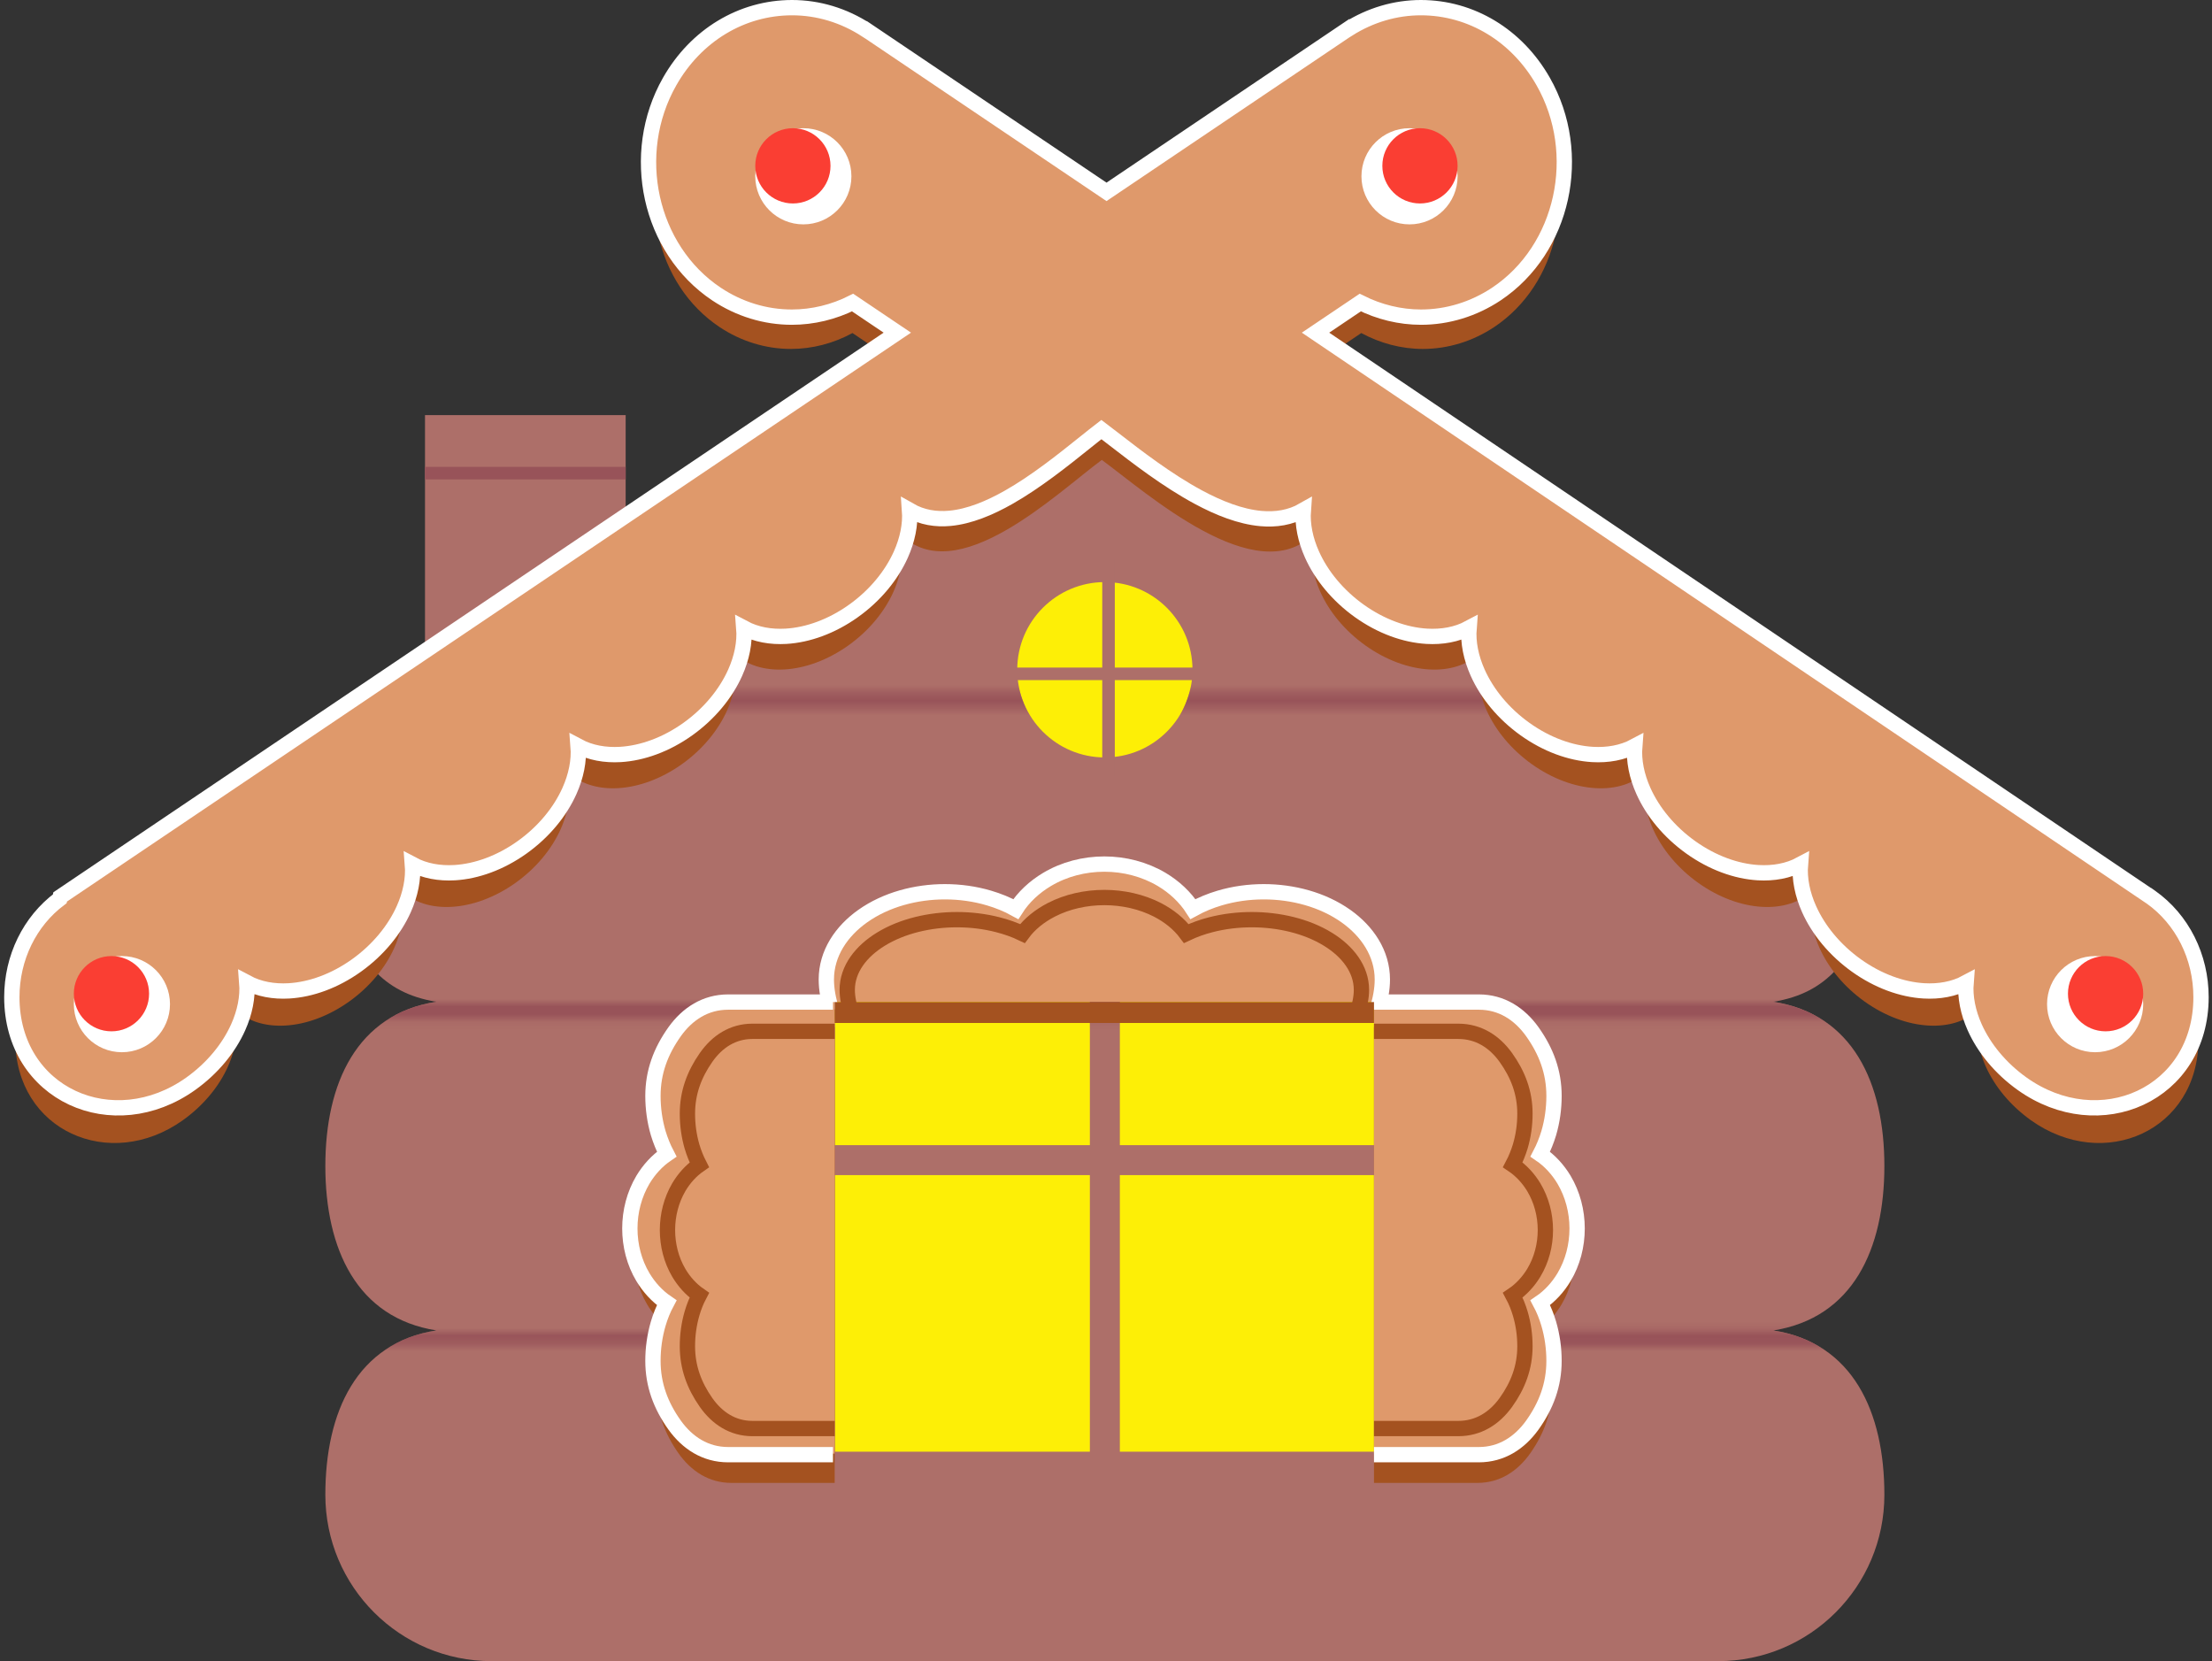
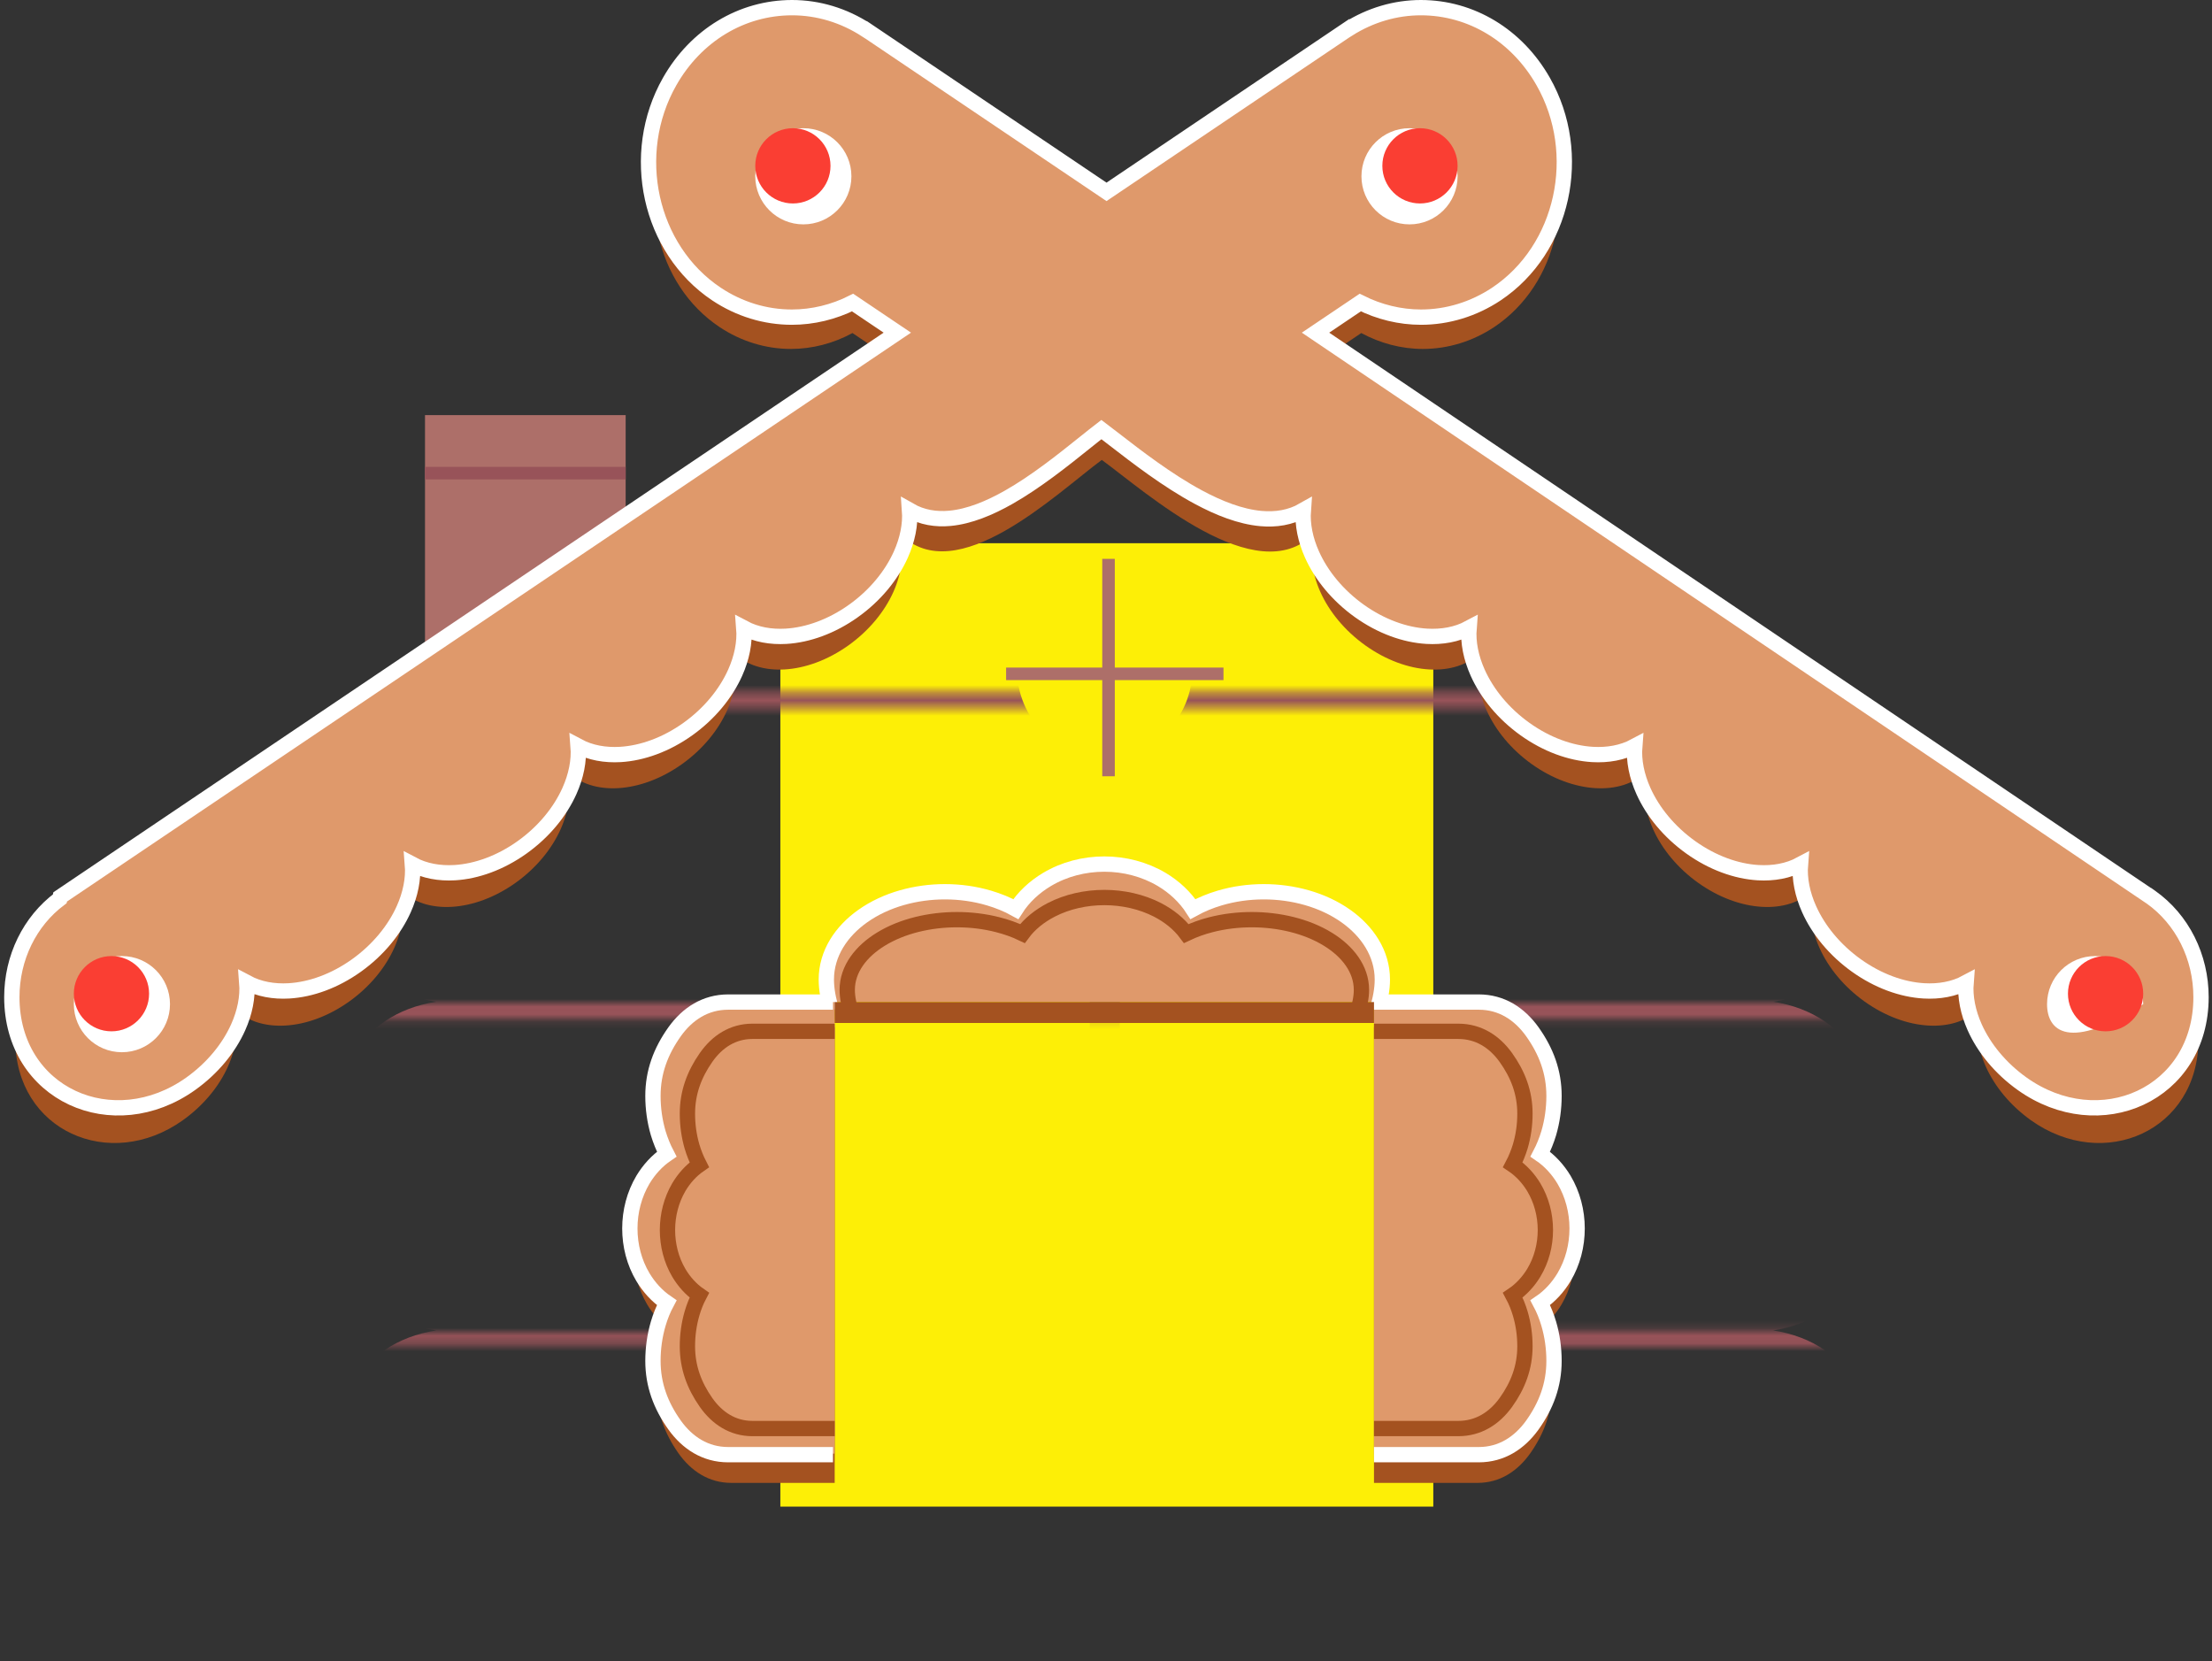
<svg xmlns="http://www.w3.org/2000/svg" width="289" height="217" viewBox="0 0 289 217" fill="none">
  <rect x="0" y="0" width="289" height="217" fill="#333333" stroke="none" />
  <path fill-rule="evenodd" clip-rule="evenodd" d="M55.527 96.393H81.744V54.228H55.527V96.393Z" fill="#AD6F69" />
  <path fill-rule="evenodd" clip-rule="evenodd" d="M101.953 70.962H187.262V196.813H101.953V70.962Z" fill="#FDEF06" />
-   <path fill-rule="evenodd" clip-rule="evenodd" d="M44.406 118.619C46.682 125.021 49.779 129.722 57.013 130.86C46.623 132.493 42.506 141.478 42.506 152.323C42.506 163.169 46.623 172.164 57.013 173.796C46.623 175.429 42.506 184.414 42.506 195.27C42.506 207.273 52.243 217 64.237 217C64.276 217 64.326 217 64.365 217H224.336C224.376 217 224.426 217 224.465 217C236.468 217 246.196 207.273 246.196 195.27C246.196 184.424 242.079 175.429 231.689 173.796C242.079 172.164 246.196 163.179 246.196 152.323C246.196 141.478 242.079 132.483 231.689 130.86C238.843 129.732 241.96 125.12 244.226 118.817L244.761 103.133L143.629 45.481L47.246 103.835L44.396 118.609L44.406 118.619ZM144.351 76.039C150.674 76.039 155.8 81.165 155.8 87.488C155.8 93.811 150.674 98.947 144.351 98.947C138.028 98.947 132.902 93.821 132.902 87.488C132.902 81.165 138.028 76.039 144.351 76.039ZM146.31 130.513V149.592H179.648V153.511H146.31V189.639H179.658V130.513H146.31ZM142.392 189.639V153.511H109.054V189.639H142.392ZM109.054 149.592H142.392V130.513H109.054V149.592Z" fill="#AD6F69" />
  <mask id="mask0" maskUnits="userSpaceOnUse" x="34" y="90" width="220" height="86">
    <path fill-rule="evenodd" clip-rule="evenodd" d="M249.783 90.388H34.516V92.527H249.783V90.388ZM34.516 131.017H249.782V133.156H34.516V131.017ZM253.346 173.785H154.979V175.923H253.346V173.785ZM108.234 174.051H34.498V175.689H108.234V174.051Z" fill="#985359" />
  </mask>
  <g mask="url(#mask0)">
    <path fill-rule="evenodd" clip-rule="evenodd" d="M44.386 118.619C46.662 125.021 49.76 129.722 56.993 130.86C46.603 132.493 42.486 141.478 42.486 152.323C42.486 163.169 46.603 172.164 56.993 173.796C46.603 175.429 42.486 184.414 42.486 195.27C42.486 207.273 52.224 217 64.217 217C64.257 217 64.306 217 64.346 217H224.317C224.356 217 224.406 217 224.445 217C236.448 217 246.176 207.273 246.176 195.27C246.176 184.424 242.059 175.429 231.669 173.796C242.059 172.164 246.176 163.179 246.176 152.323C246.176 141.478 242.059 132.483 231.669 130.86C238.823 129.732 241.94 125.12 244.207 118.817L244.741 103.133L143.609 45.481L47.226 103.835L44.376 118.609L44.386 118.619ZM144.331 76.039C150.654 76.039 155.78 81.165 155.78 87.488C155.78 93.811 150.654 98.947 144.331 98.947C138.008 98.947 132.882 93.821 132.882 87.488C132.882 81.165 138.008 76.039 144.331 76.039ZM146.29 130.513V149.592H179.628V153.511H146.29V189.639H179.638V130.513H146.29ZM142.372 189.639V153.511H109.034V189.639H142.372ZM109.034 149.592H142.372V130.513H109.034V149.592Z" fill="#985359" />
  </g>
  <path fill-rule="evenodd" clip-rule="evenodd" d="M281.044 123.48L280.994 123.253L170.254 48.621L177.853 43.505C180.327 44.85 183.108 45.583 185.888 45.583C189.174 45.583 192.4 44.593 195.22 42.723C203.582 37.142 206.204 25.228 201.048 16.173C197.783 10.424 192.103 6.99 185.869 6.99C182.583 6.99 179.357 7.99 176.537 9.86C176.428 9.929 176.32 10.008 176.23 10.078L176.221 10.068L144.624 31.363L113.028 10.068L113.008 10.078C112.909 10.008 112.81 9.929 112.701 9.86C109.891 7.99 106.665 6.99 103.37 6.99C97.126 6.99 91.446 10.424 88.18 16.173C83.025 25.238 85.647 37.142 94.009 42.723C96.819 44.593 100.045 45.583 103.34 45.583C106.121 45.583 108.901 44.86 111.375 43.505L118.975 48.621L8.234 123.253L8.185 123.48C4.316 126.211 2 130.803 2 135.8C2 147.704 14.34 153.147 23.889 146.339C29.312 142.47 31.983 136.354 30.4 131.98L30.667 131.792C33.873 135.008 40.197 134.702 45.62 130.833C51.042 126.963 53.714 120.848 52.131 116.474L52.398 116.286C55.604 119.502 61.927 119.195 67.36 115.326C72.783 111.457 75.454 105.342 73.871 100.968L74.138 100.78C77.344 103.996 83.668 103.689 89.1 99.82C94.523 95.951 97.195 89.835 95.612 85.462L95.879 85.274C99.085 88.49 105.408 88.183 110.841 84.314C116.264 80.445 118.935 74.329 117.352 69.955L117.619 69.767C124.962 77.13 137.994 64.483 143.951 60.08C149.75 64.325 164.158 77.248 171.609 69.767L171.876 69.955C170.293 74.329 172.965 80.445 178.388 84.314C183.81 88.183 190.144 88.49 193.35 85.274L193.617 85.462C192.034 89.835 194.705 95.951 200.128 99.82C205.551 103.689 211.884 103.996 215.09 100.78L215.357 100.968C213.774 105.342 216.446 111.457 221.869 115.326C227.291 119.195 233.624 119.502 236.831 116.286L237.098 116.474C235.515 120.848 238.186 126.963 243.609 130.833C249.032 134.702 255.365 135.008 258.561 131.792L258.828 131.98C257.245 136.354 259.917 142.47 265.34 146.339C274.889 153.147 287.229 147.704 287.229 135.8C287.229 130.813 284.923 126.211 281.054 123.48H281.044Z" fill="#A45220" />
  <path d="M111.395 39.523L117.235 43.455L8.195 116.941L7.862 117.165L7.808 117.411C3.869 120.352 1.546 125.119 1.546 130.264C1.546 136.57 4.835 141.247 9.455 143.405C14.06 145.555 19.891 145.16 24.923 141.572L24.923 141.572C27.758 139.55 29.892 136.928 31.113 134.207C31.979 132.276 32.399 130.257 32.245 128.355C33.849 129.213 35.767 129.559 37.768 129.439C40.626 129.269 43.728 128.154 46.562 126.132C49.396 124.109 51.531 121.487 52.751 118.767C53.617 116.836 54.038 114.816 53.883 112.915C55.488 113.772 57.405 114.118 59.408 113.999C62.267 113.829 65.371 112.713 68.209 110.692L68.21 110.691C71.045 108.669 73.179 106.047 74.399 103.326C75.265 101.395 75.686 99.376 75.532 97.474C77.136 98.332 79.054 98.677 81.056 98.558C83.915 98.388 87.019 97.273 89.858 95.251L89.858 95.251C92.693 93.228 94.827 90.606 96.048 87.885C96.914 85.955 97.335 83.935 97.18 82.034C98.785 82.891 100.702 83.237 102.704 83.118C105.563 82.948 108.667 81.832 111.506 79.81L111.507 79.81C114.341 77.787 116.476 75.166 117.696 72.445C118.552 70.536 118.973 68.541 118.833 66.659C120.466 67.594 122.266 67.882 124.116 67.709C126.657 67.472 129.295 66.371 131.796 64.951C135.37 62.923 138.903 60.094 141.663 57.883C142.484 57.227 143.235 56.624 143.9 56.114C144.416 56.503 144.992 56.95 145.62 57.435C148.517 59.676 152.498 62.756 156.576 64.947C159.245 66.382 162.052 67.494 164.725 67.737C166.681 67.914 168.581 67.625 170.279 66.655C170.138 68.538 170.559 70.535 171.416 72.445C172.636 75.166 174.771 77.787 177.605 79.81C180.44 81.832 183.544 82.948 186.404 83.118C188.407 83.237 190.326 82.891 191.932 82.034C191.777 83.935 192.198 85.955 193.064 87.885C194.285 90.606 196.419 93.228 199.254 95.251C202.088 97.273 205.192 98.388 208.052 98.558C210.055 98.677 211.975 98.332 213.58 97.474C213.426 99.376 213.847 101.395 214.713 103.326C215.933 106.047 218.067 108.669 220.902 110.691C223.736 112.713 226.84 113.829 229.701 113.999C231.704 114.118 233.623 113.772 235.229 112.915C235.074 114.816 235.495 116.836 236.361 118.767C237.581 121.487 239.716 124.109 242.55 126.132C245.384 128.154 248.489 129.269 251.348 129.439C253.348 129.558 255.264 129.214 256.867 128.357C256.713 130.258 257.134 132.277 257.999 134.207C259.22 136.928 261.354 139.55 264.189 141.572L264.189 141.572C269.221 145.16 275.052 145.555 279.657 143.405C284.277 141.247 287.566 136.57 287.566 130.264C287.566 124.993 285.128 120.098 280.994 117.179L280.735 116.996H280.714L171.875 43.456L177.719 39.522C180.184 40.758 182.915 41.429 185.655 41.429C189.13 41.429 192.533 40.382 195.5 38.415L195.502 38.413C204.289 32.548 206.999 20.096 201.62 10.649C198.204 4.635 192.228 1 185.636 1C182.303 1 179.038 1.972 176.162 3.784L176.153 3.775L175.469 4.235L144.566 25.064L113.662 4.235L113.178 3.909L113.166 3.915C110.248 2.018 106.907 1 103.486 1C96.883 1 90.908 4.635 87.491 10.65C82.114 20.106 84.823 32.548 93.61 38.413L93.611 38.414C96.569 40.382 99.973 41.429 103.457 41.429C106.195 41.429 108.926 40.767 111.395 39.523Z" fill="#DF996B" stroke="white" stroke-width="2" />
  <path fill-rule="evenodd" clip-rule="evenodd" d="M87.606 173.726C86.352 172.859 85.314 171.694 84.531 170.368C83.394 168.435 82.836 166.203 82.836 163.962C82.836 161.71 83.404 159.478 84.531 157.545C85.304 156.22 86.352 155.054 87.606 154.187C87.155 153.31 86.793 152.383 86.509 151.437C86.049 149.843 85.823 148.189 85.823 146.525C85.823 143.386 86.822 140.666 88.624 138.085C90.289 135.714 92.62 134.179 95.548 134.179H109.053V193.714H95.548C92.62 193.714 90.289 192.18 88.624 189.818C86.822 187.247 85.823 184.517 85.823 181.379C85.823 179.725 86.049 178.061 86.509 176.476C86.783 175.53 87.145 174.603 87.606 173.726Z" fill="#A45220" />
  <path fill-rule="evenodd" clip-rule="evenodd" d="M200.969 173.726C202.22 172.859 203.256 171.694 204.038 170.368C205.172 168.435 205.73 166.203 205.73 163.962C205.73 161.71 205.163 159.478 204.038 157.545C203.256 156.22 202.22 155.054 200.969 154.187C201.419 153.31 201.78 152.383 202.064 151.437C202.523 149.843 202.748 148.189 202.748 146.525C202.748 143.386 201.751 140.666 199.952 138.085C198.291 135.714 195.964 134.179 193.041 134.179H179.512V193.714H193.041C195.964 193.714 198.291 192.18 199.952 189.818C201.751 187.247 202.748 184.517 202.748 181.379C202.748 179.725 202.523 178.061 202.064 176.476C201.79 175.53 201.428 174.603 200.969 173.726Z" fill="#A45220" />
  <path fill-rule="evenodd" clip-rule="evenodd" d="M108.67 132.539C108.211 131.163 107.961 129.756 107.961 128.508C107.961 125.071 109.948 122.189 112.693 120.237C115.768 118.048 119.701 117.038 123.454 117.038C125.401 117.038 127.357 117.306 129.224 117.86C130.432 118.217 131.61 118.692 132.718 119.306C133.736 117.712 135.164 116.404 136.791 115.433C139.047 114.086 141.662 113.423 144.288 113.423C146.913 113.423 149.529 114.096 151.785 115.433C153.412 116.404 154.84 117.722 155.858 119.306C156.956 118.702 158.134 118.217 159.342 117.86C161.208 117.306 163.165 117.038 165.112 117.038C168.865 117.038 172.798 118.048 175.873 120.237C178.618 122.189 180.605 125.071 180.605 128.508C180.605 129.746 180.355 131.143 179.896 132.53V130.875H108.68V132.539H108.67Z" fill="#DF996B" />
  <path d="M179.896 131.984C180.355 130.597 180.605 129.2 180.605 127.962C180.605 124.525 178.618 121.643 175.873 119.691C172.798 117.502 168.865 116.492 165.112 116.492C163.165 116.492 161.208 116.76 159.342 117.314C158.134 117.671 156.956 118.156 155.858 118.76C154.84 117.176 153.412 115.858 151.785 114.888C149.529 113.55 146.913 112.877 144.288 112.877C141.662 112.877 139.047 113.54 136.791 114.888C135.164 115.858 133.736 117.166 132.718 118.76C131.61 118.146 130.432 117.671 129.224 117.314C127.357 116.76 125.401 116.492 123.454 116.492C119.701 116.492 115.768 117.502 112.693 119.691C109.948 121.643 107.961 124.525 107.961 127.962C107.961 129.21 108.211 130.617 108.67 131.994H108.68" stroke="white" stroke-width="2" />
  <path d="M177.218 132.531C177.643 131.422 177.874 130.305 177.874 129.314C177.874 126.565 176.037 124.259 173.498 122.698C170.654 120.946 167.017 120.138 163.546 120.138C161.745 120.138 159.936 120.352 158.21 120.796C157.092 121.081 156.003 121.469 154.988 121.953C154.046 120.685 152.726 119.631 151.221 118.854C149.134 117.785 146.716 117.246 144.288 117.246C141.86 117.246 139.441 117.777 137.354 118.854C135.85 119.631 134.529 120.677 133.588 121.953C132.563 121.461 131.474 121.081 130.356 120.796C128.63 120.352 126.821 120.138 125.02 120.138C121.549 120.138 117.912 120.946 115.068 122.698C112.529 124.259 110.692 126.565 110.692 129.314C110.692 130.313 110.923 131.438 111.348 132.539H111.357" stroke="#A45220" stroke-width="2" />
  <path fill-rule="evenodd" clip-rule="evenodd" d="M87.606 170.086C86.352 169.227 85.314 168.072 84.531 166.759C83.394 164.844 82.836 162.632 82.836 160.411C82.836 158.18 83.404 155.968 84.531 154.053C85.304 152.74 86.352 151.585 87.606 150.726C87.155 149.857 86.793 148.939 86.509 148.001C86.049 146.422 85.823 144.783 85.823 143.134C85.823 140.024 86.822 137.329 88.624 134.772C90.289 132.422 92.62 130.902 95.548 130.902H109.053V189.891H95.548C92.62 189.891 90.289 188.37 88.624 186.031C86.822 183.483 85.823 180.778 85.823 177.668C85.823 176.03 86.049 174.381 86.509 172.811C86.783 171.873 87.145 170.955 87.606 170.086Z" fill="#DF996B" />
  <path fill-rule="evenodd" clip-rule="evenodd" d="M200.969 170.086C202.22 169.227 203.256 168.072 204.038 166.759C205.172 164.844 205.73 162.632 205.73 160.411C205.73 158.18 205.163 155.968 204.038 154.053C203.256 152.74 202.22 151.585 200.969 150.726C201.419 149.857 201.78 148.939 202.064 148.001C202.523 146.422 202.748 144.783 202.748 143.134C202.748 140.024 201.751 137.329 199.952 134.772C198.291 132.422 195.964 130.902 193.041 130.902H179.512V189.891H193.041C195.964 189.891 198.291 188.37 199.952 186.031C201.751 183.483 202.748 180.778 202.748 177.668C202.748 176.03 202.523 174.381 202.064 172.811C201.79 171.873 201.428 170.955 200.969 170.086Z" fill="#DF996B" />
  <path d="M179.512 130.902H193.208C196.166 130.902 198.522 132.426 200.204 134.781C202.025 137.344 203.034 140.045 203.034 143.163C203.034 144.815 202.806 146.458 202.341 148.041C202.054 148.981 201.688 149.901 201.233 150.772C202.5 151.633 203.549 152.791 204.34 154.107C205.478 156.027 206.052 158.243 206.052 160.48C206.052 162.706 205.488 164.923 204.34 166.843C203.549 168.159 202.5 169.316 201.233 170.177C201.698 171.048 202.064 171.968 202.341 172.908C202.806 174.482 203.034 176.134 203.034 177.777C203.034 180.894 202.025 183.606 200.204 186.159C198.522 188.504 196.166 190.028 193.208 190.028H179.512" stroke="white" stroke-width="2" />
  <path d="M108.83 130.902H95.135C92.176 130.902 89.821 132.426 88.138 134.781C86.318 137.344 85.308 140.045 85.308 143.163C85.308 144.815 85.536 146.458 86.001 148.041C86.288 148.981 86.654 149.901 87.109 150.772C85.843 151.633 84.794 152.791 84.002 154.107C82.864 156.027 82.29 158.243 82.29 160.48C82.29 162.706 82.854 164.923 84.002 166.843C84.794 168.159 85.843 169.316 87.109 170.177C86.644 171.048 86.278 171.968 86.001 172.908C85.536 174.482 85.308 176.134 85.308 177.777C85.308 180.894 86.318 183.606 88.138 186.159C89.821 188.504 92.176 190.028 95.135 190.028H108.83" stroke="white" stroke-width="2" />
  <path d="M179.512 134.725H190.54C193.158 134.725 195.242 136.062 196.731 138.129C198.342 140.379 199.235 142.749 199.235 145.485C199.235 146.935 199.034 148.377 198.622 149.766C198.368 150.591 198.044 151.399 197.642 152.163C198.762 152.919 199.691 153.935 200.391 155.09C201.398 156.774 201.906 158.72 201.906 160.682C201.906 162.636 201.407 164.581 200.391 166.266C199.691 167.421 198.762 168.437 197.642 169.193C198.053 169.957 198.377 170.765 198.622 171.59C199.034 172.97 199.235 174.421 199.235 175.862C199.235 178.598 198.342 180.977 196.731 183.218C195.242 185.276 193.158 186.613 190.54 186.613H179.512" stroke="#A45220" stroke-width="2" />
  <path d="M109.054 134.725H98.295C95.741 134.725 93.707 136.062 92.255 138.129C90.683 140.379 89.812 142.749 89.812 145.485C89.812 146.935 90.008 148.377 90.41 149.766C90.657 150.591 90.974 151.399 91.367 152.163C90.273 152.919 89.367 153.935 88.684 155.09C87.701 156.774 87.206 158.72 87.206 160.682C87.206 162.636 87.693 164.581 88.684 166.266C89.367 167.421 90.273 168.437 91.367 169.193C90.965 169.957 90.649 170.765 90.41 171.59C90.008 172.97 89.812 174.421 89.812 175.862C89.812 178.598 90.683 180.977 92.255 183.218C93.707 185.276 95.741 186.613 98.295 186.613H109.054" stroke="#A45220" stroke-width="2" />
  <path d="M190.436 23.029C190.436 26.497 187.623 29.311 184.155 29.311C180.687 29.311 177.874 26.497 177.874 23.029C177.874 19.561 180.687 16.748 184.155 16.748C187.623 16.748 190.436 19.561 190.436 23.029Z" fill="white" />
  <path d="M190.436 21.664C190.436 24.378 188.235 26.579 185.521 26.579C182.807 26.579 180.605 24.378 180.605 21.664C180.605 18.95 182.807 16.748 185.521 16.748C188.235 16.748 190.436 18.95 190.436 21.664Z" fill="#FA3E33" />
  <path d="M111.238 23.029C111.238 26.497 108.425 29.311 104.957 29.311C101.489 29.311 98.676 26.497 98.676 23.029C98.676 19.561 101.489 16.748 104.957 16.748C108.425 16.748 111.238 19.561 111.238 23.029Z" fill="white" />
  <path d="M108.507 21.664C108.507 24.378 106.306 26.579 103.592 26.579C100.878 26.579 98.676 24.378 98.676 21.664C98.676 18.95 100.878 16.748 103.592 16.748C106.306 16.748 108.507 18.95 108.507 21.664Z" fill="#FA3E33" />
  <path d="M22.209 131.175C22.209 134.643 19.396 137.456 15.928 137.456C12.46 137.456 9.647 134.643 9.647 131.175C9.647 127.707 12.46 124.894 15.928 124.894C19.396 124.894 22.209 127.707 22.209 131.175Z" fill="white" />
  <path d="M19.478 129.809C19.478 132.523 17.276 134.725 14.562 134.725C11.848 134.725 9.647 132.523 9.647 129.809C9.647 127.095 11.848 124.894 14.562 124.894C17.276 124.894 19.478 127.095 19.478 129.809Z" fill="#FA3E33" />
-   <path d="M280.012 131.175C280.012 134.643 277.198 137.456 273.73 137.456C270.263 137.456 267.449 134.643 267.449 131.175C267.449 127.707 270.263 124.894 273.73 124.894C277.198 124.894 280.012 127.707 280.012 131.175Z" fill="white" />
+   <path d="M280.012 131.175C270.263 137.456 267.449 134.643 267.449 131.175C267.449 127.707 270.263 124.894 273.73 124.894C277.198 124.894 280.012 127.707 280.012 131.175Z" fill="white" />
  <path d="M280.012 129.809C280.012 132.523 277.81 134.725 275.096 134.725C272.382 134.725 270.18 132.523 270.18 129.809C270.18 127.095 272.382 124.894 275.096 124.894C277.81 124.894 280.012 127.095 280.012 129.809Z" fill="#FA3E33" />
  <rect x="109.054" y="130.902" width="70.459" height="2.731" fill="#A45220" />
  <rect x="55.527" y="60.989" width="26.217" height="1.639" fill="#985359" />
  <rect x="144.01" y="73.005" width="1.639" height="28.402" fill="#AD6F69" />
  <rect x="131.448" y="88.845" width="1.639" height="28.402" transform="rotate(-90 131.448 88.845)" fill="#AD6F69" />
</svg>